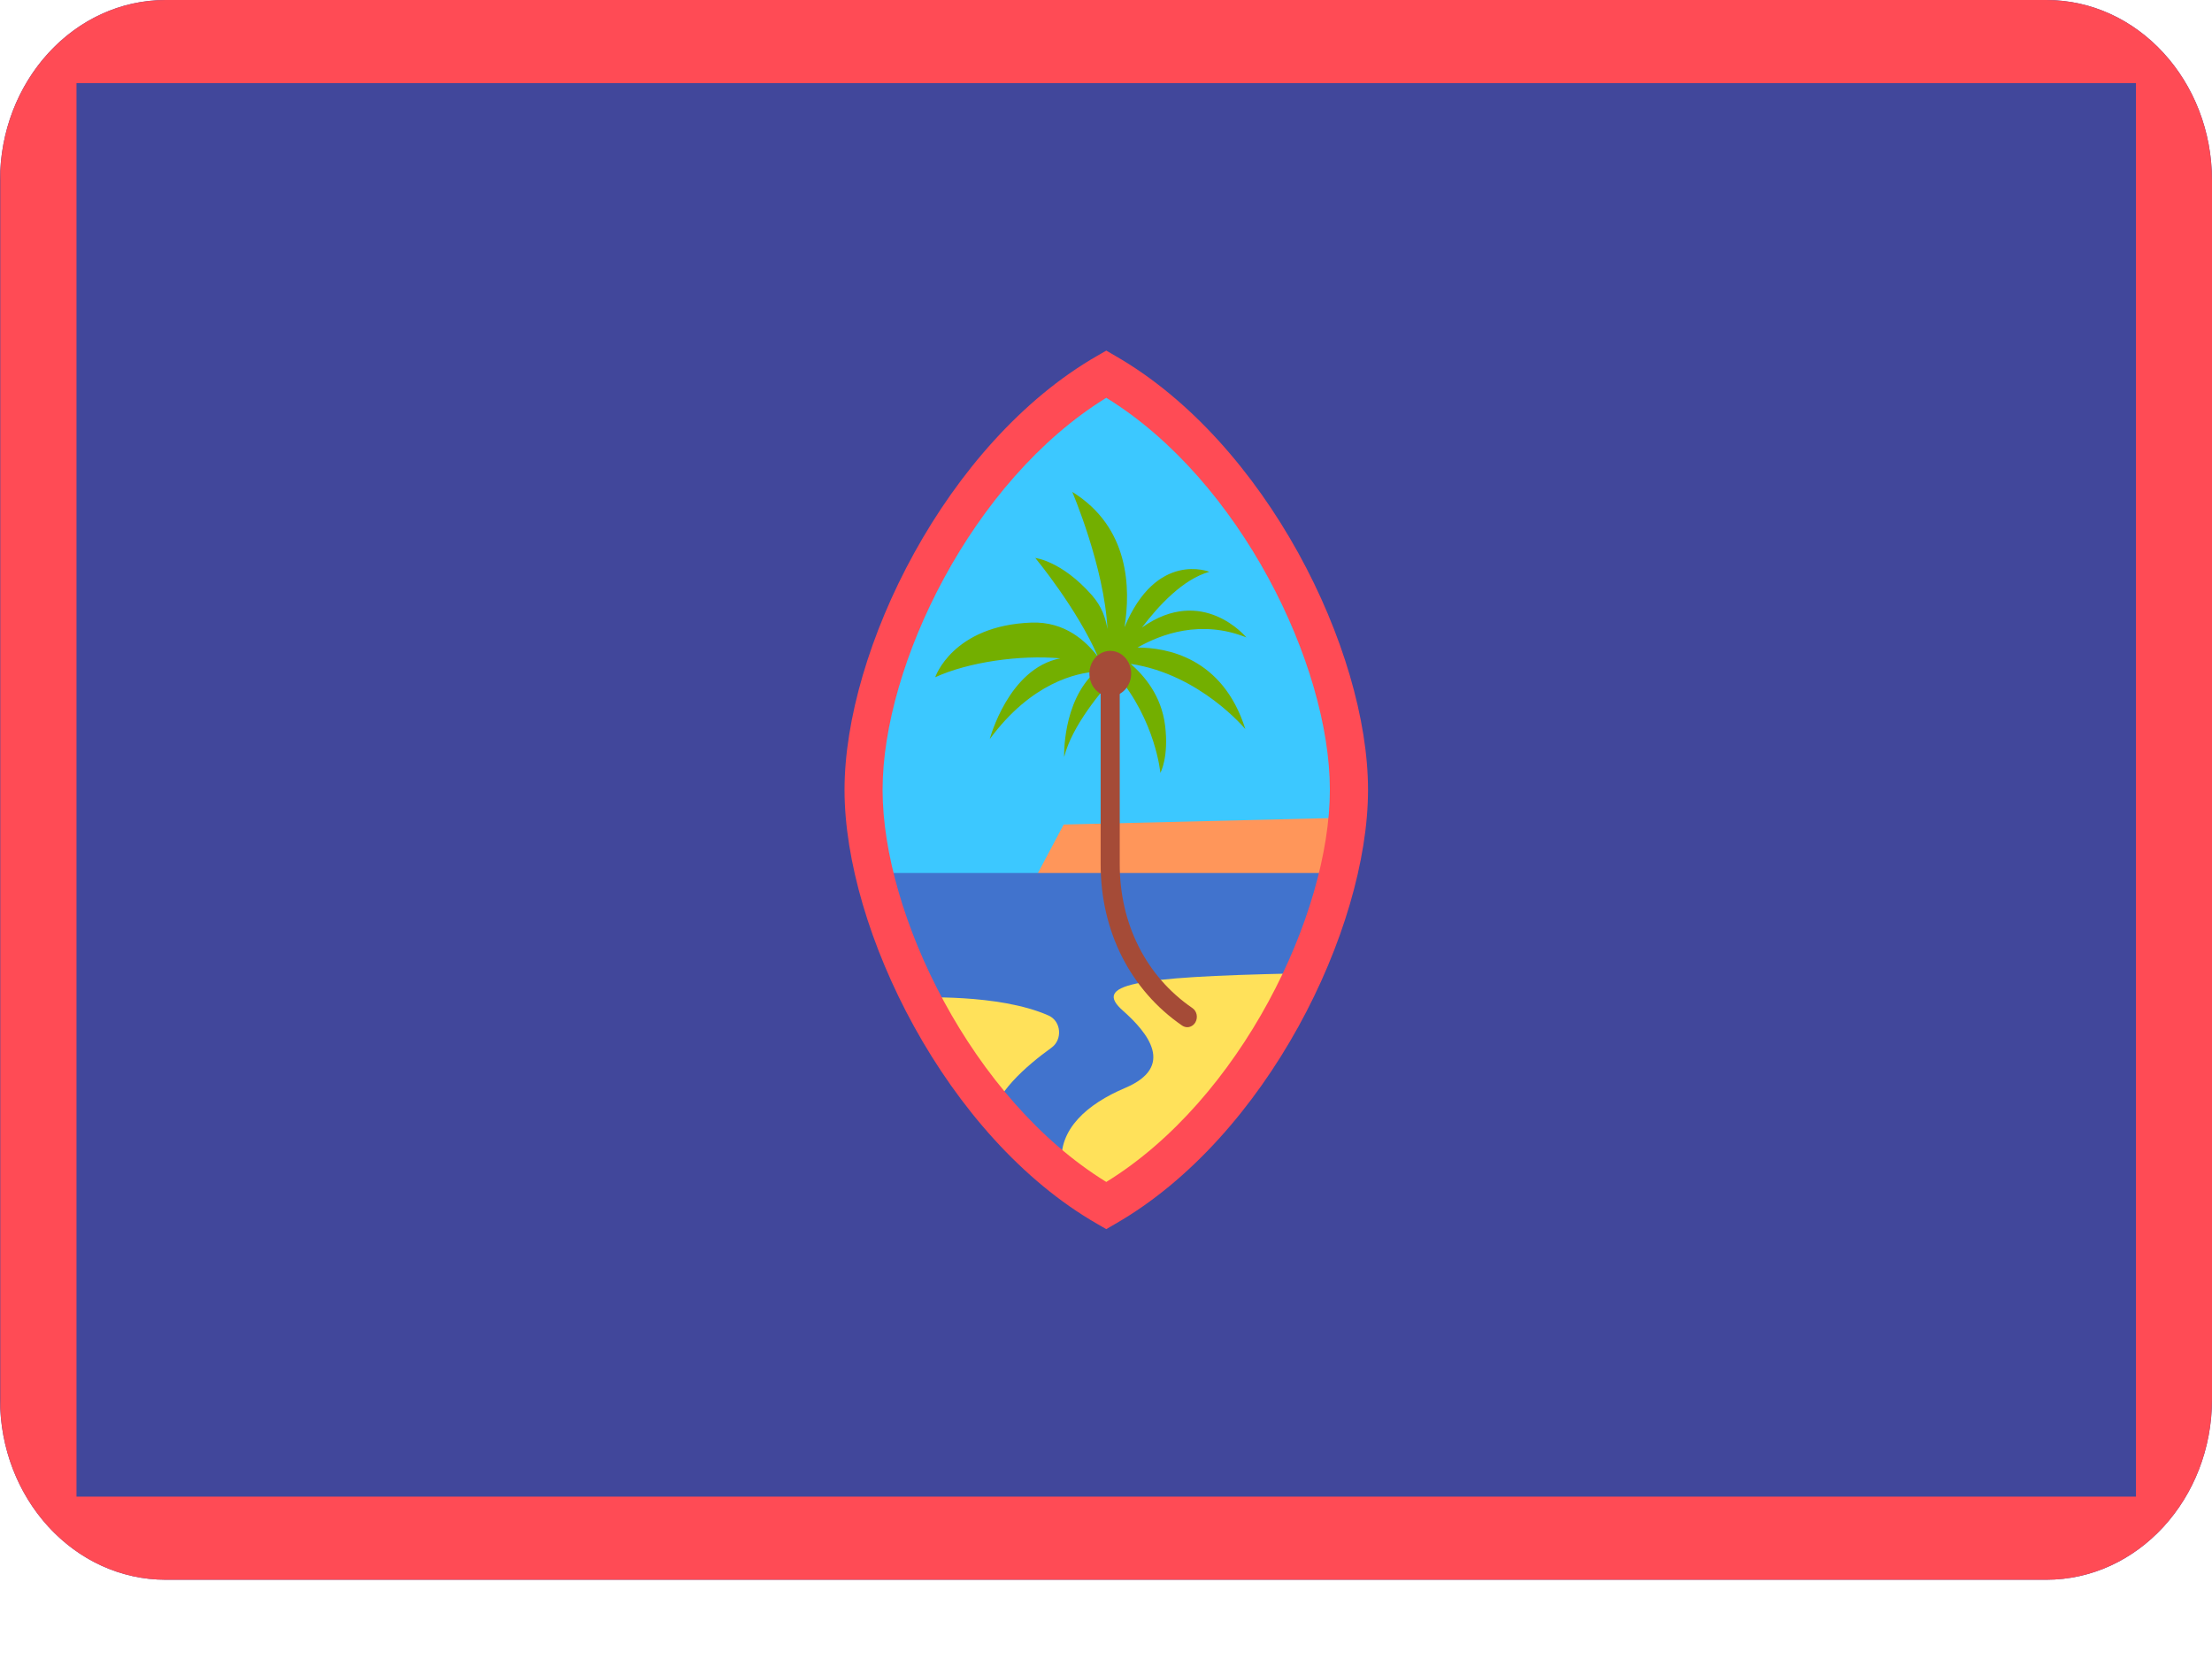
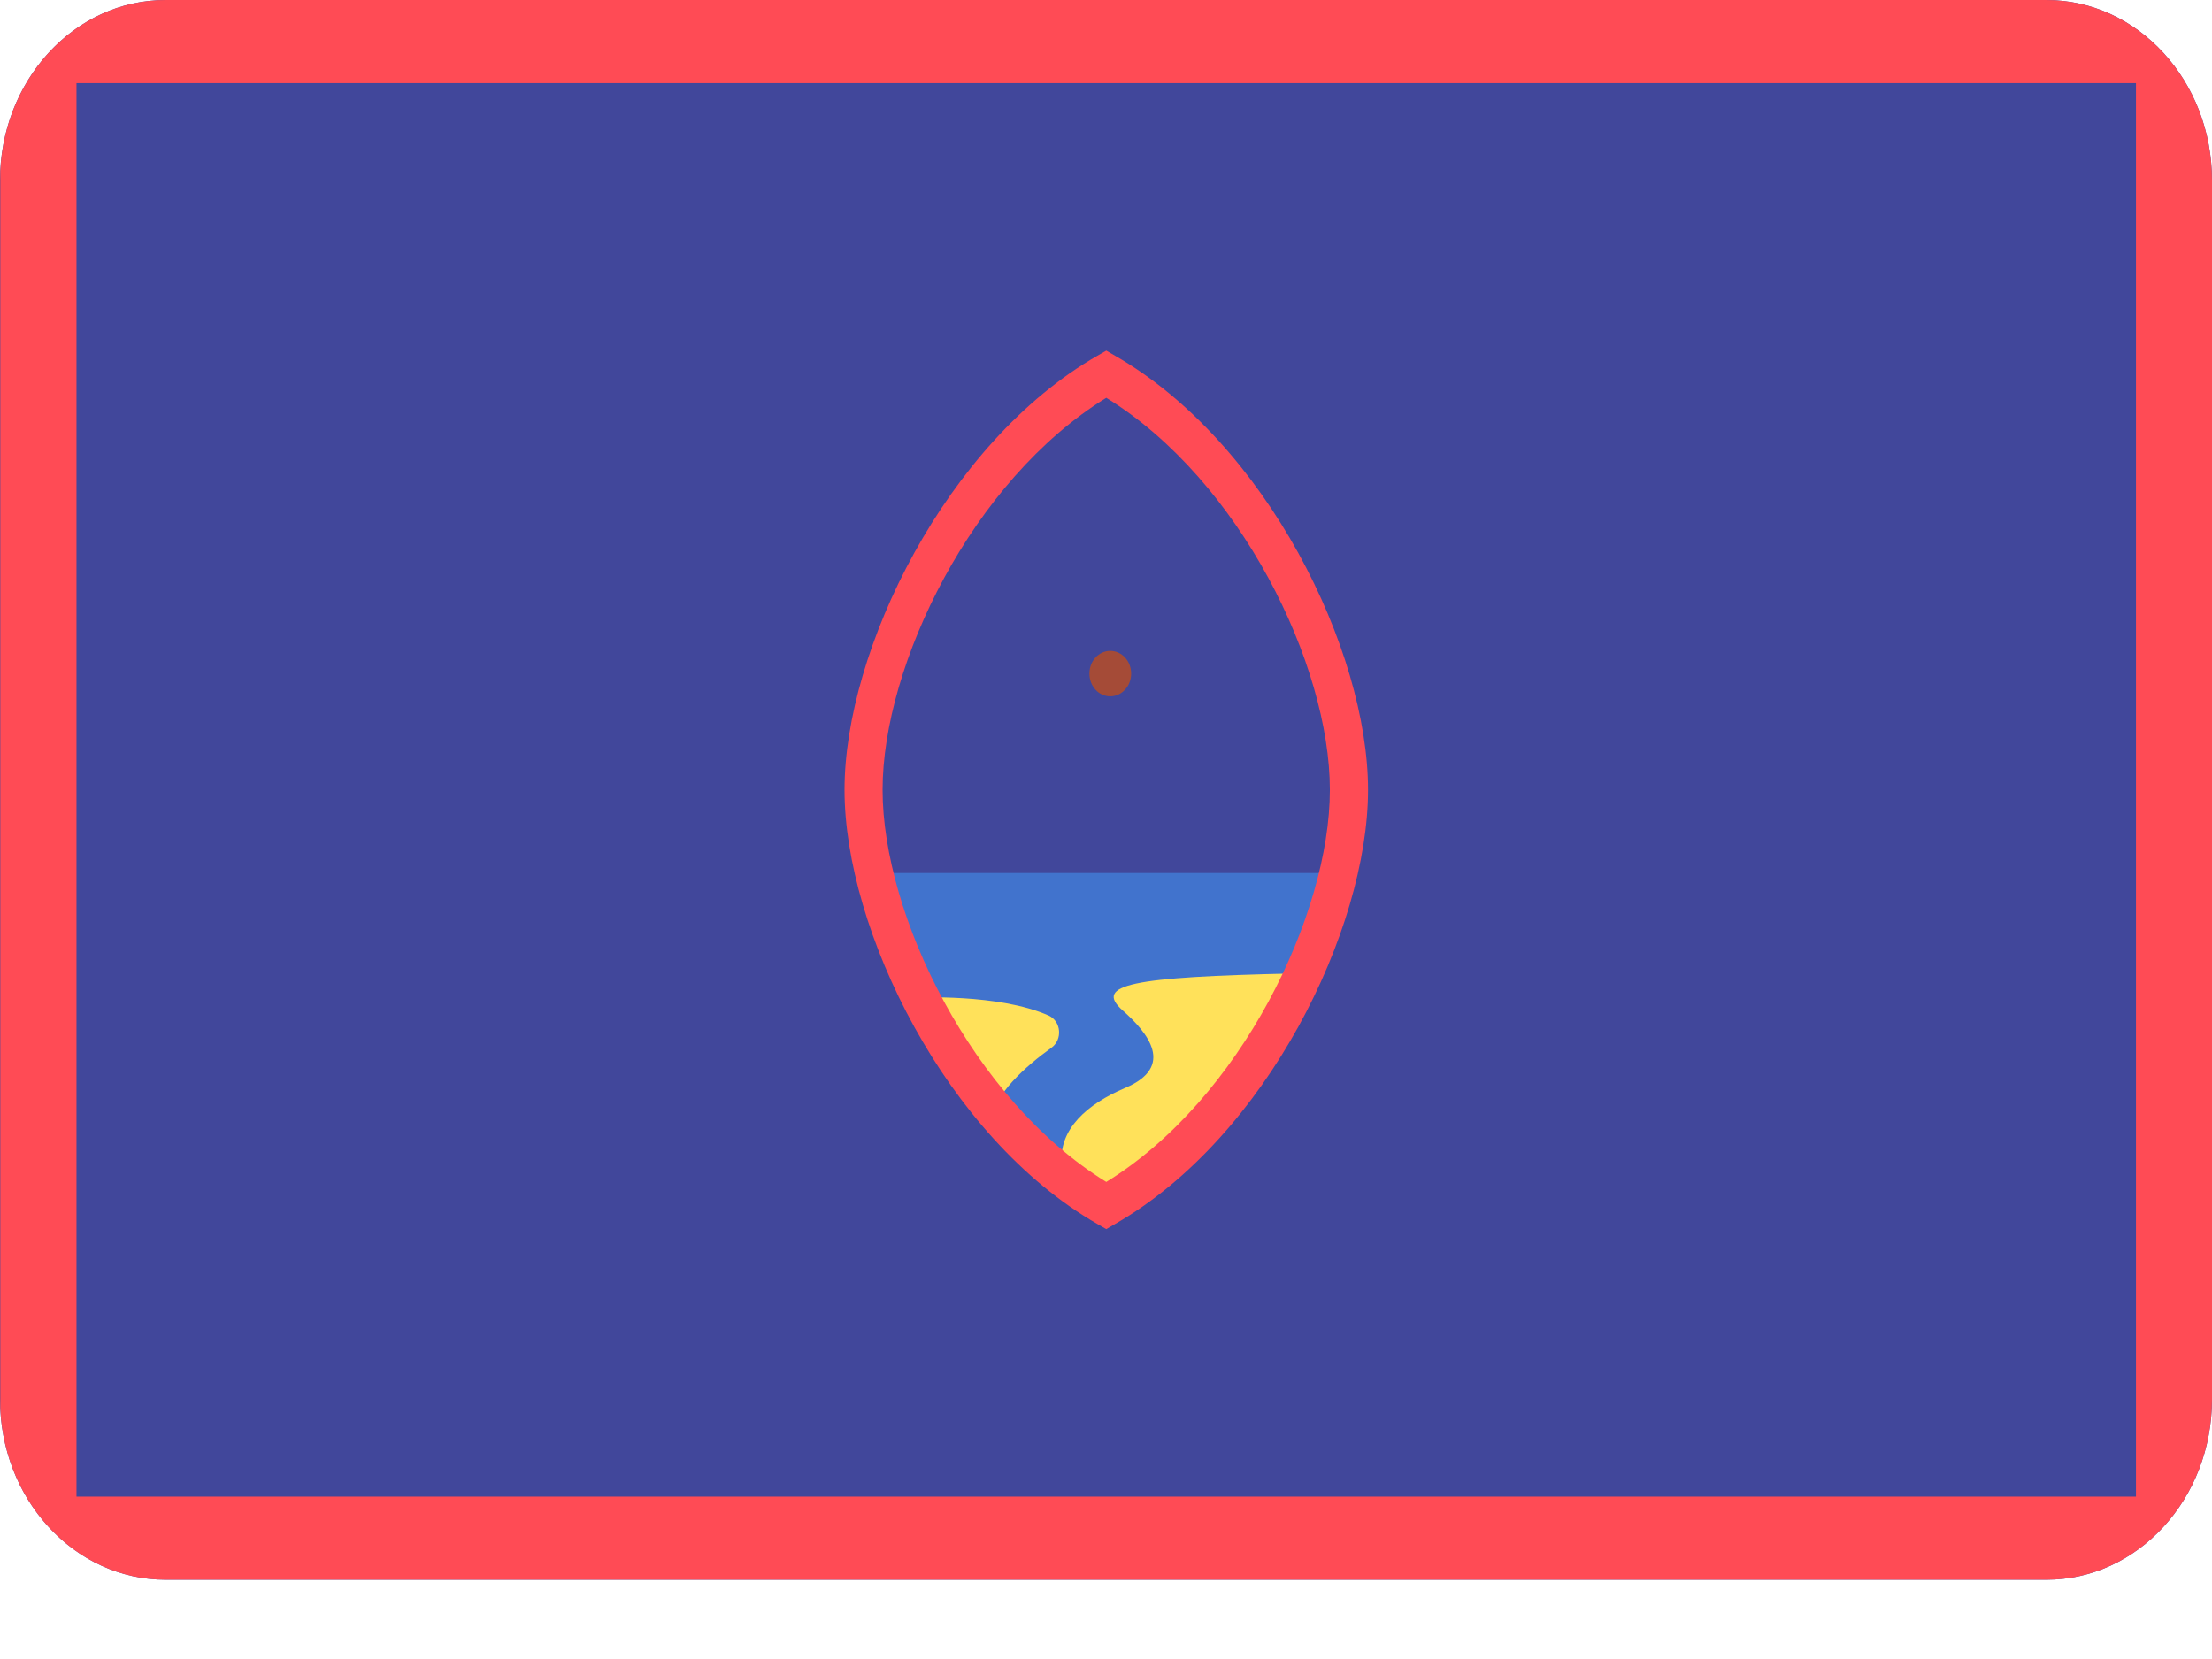
<svg xmlns="http://www.w3.org/2000/svg" width="24" height="18" viewBox="0 0 24 18" fill="none">
  <path d="M22.203 17.14H1.797C0.805 17.14 0 16.263 0 15.181V1.959C0 0.877 0.805 0 1.797 0H22.203C23.195 0 24 0.877 24 1.959V15.181C24 16.263 23.195 17.14 22.203 17.14Z" fill="#41479B" />
-   <path d="M12.003 4.059C10.43 4.961 9.37 7.109 9.37 8.57C9.37 10.031 10.43 12.179 12.003 13.081C13.575 12.179 14.636 10.031 14.636 8.57C14.636 7.109 13.575 4.961 12.003 4.059Z" fill="#3CC8FF" />
-   <path d="M12.342 7.026C12.597 6.88 13.03 6.719 13.523 6.916C13.523 6.916 13.049 6.34 12.39 6.809C12.567 6.575 12.833 6.285 13.121 6.204C13.121 6.204 12.548 5.971 12.201 6.805C12.268 6.384 12.256 5.722 11.634 5.337C11.634 5.337 11.982 6.151 12.016 6.826C11.995 6.706 11.955 6.581 11.848 6.459C11.519 6.085 11.233 6.054 11.233 6.054C11.233 6.054 11.689 6.605 11.913 7.126C11.784 6.958 11.557 6.742 11.191 6.755C10.333 6.787 10.147 7.348 10.147 7.348C10.503 7.184 11.067 7.103 11.504 7.143C10.94 7.252 10.739 8.019 10.739 8.019C11.192 7.403 11.687 7.302 11.885 7.288C11.524 7.613 11.546 8.213 11.546 8.213C11.63 7.875 11.955 7.491 12.113 7.318C12.54 7.821 12.59 8.386 12.59 8.386C12.59 8.386 12.684 8.216 12.641 7.87C12.6 7.543 12.412 7.329 12.268 7.203C13.021 7.316 13.512 7.911 13.512 7.911C13.266 7.128 12.65 7.026 12.342 7.026Z" fill="#73AF00" />
  <path d="M22.203 0H1.797C0.837 0 0.053 0.821 0.003 1.853V15.287C0.053 16.32 0.837 17.14 1.797 17.14H22.203C23.195 17.14 24 16.263 24 15.181V1.959C24 0.877 23.195 0 22.203 0ZM23.175 16.238H0.83V0.902H23.175L23.175 16.238Z" fill="#FF4B55" />
-   <path d="M11.162 9.66L11.541 8.946L14.658 8.871L14.451 9.81L11.162 9.66Z" fill="#FF965A" />
  <path d="M9.483 9.472C9.795 10.808 10.731 12.351 12.002 13.081C13.274 12.351 14.21 10.808 14.522 9.472H9.483Z" fill="#4173CD" />
  <path d="M9.934 10.825C9.934 10.825 10.836 10.777 11.378 11.019C11.514 11.08 11.531 11.279 11.409 11.367C11.145 11.557 10.761 11.883 10.761 12.179L9.934 10.825Z" fill="#FFE15A" />
-   <path d="M11.52 12.629C11.485 12.254 11.791 11.98 12.21 11.803C12.753 11.572 12.455 11.206 12.184 10.966C11.86 10.681 12.278 10.6 14.037 10.562L13.175 12.028L12.003 13.081L11.52 12.629Z" fill="#FFE15A" />
+   <path d="M11.52 12.629C11.485 12.254 11.791 11.98 12.21 11.803C12.753 11.572 12.455 11.206 12.184 10.966C11.86 10.681 12.278 10.6 14.037 10.562L13.175 12.028L12.003 13.081Z" fill="#FFE15A" />
  <path d="M12.003 13.336L11.906 13.28C10.265 12.339 9.163 10.085 9.163 8.57C9.163 7.055 10.265 4.801 11.906 3.86L12.003 3.804L12.099 3.86C13.74 4.801 14.843 7.055 14.843 8.57C14.843 10.085 13.741 12.339 12.099 13.28L12.003 13.336ZM12.003 4.316C10.547 5.212 9.576 7.216 9.576 8.57C9.576 9.924 10.547 11.928 12.003 12.824C13.459 11.928 14.429 9.924 14.429 8.57C14.429 7.216 13.459 5.212 12.003 4.316Z" fill="#FF4B55" />
-   <path d="M12.882 11.145C12.863 11.145 12.844 11.139 12.827 11.128C12.265 10.742 11.942 10.105 11.942 9.378V7.302C11.942 7.239 11.989 7.189 12.046 7.189C12.103 7.189 12.149 7.239 12.149 7.302V9.378C12.149 10.025 12.436 10.594 12.937 10.937C12.986 10.97 13 11.039 12.97 11.092C12.95 11.126 12.916 11.145 12.882 11.145Z" fill="#A54B37" />
  <path d="M12.046 7.555C12.171 7.555 12.273 7.445 12.273 7.308C12.273 7.172 12.171 7.062 12.046 7.062C11.921 7.062 11.82 7.172 11.82 7.308C11.82 7.445 11.921 7.555 12.046 7.555Z" fill="#A54B37" />
</svg>